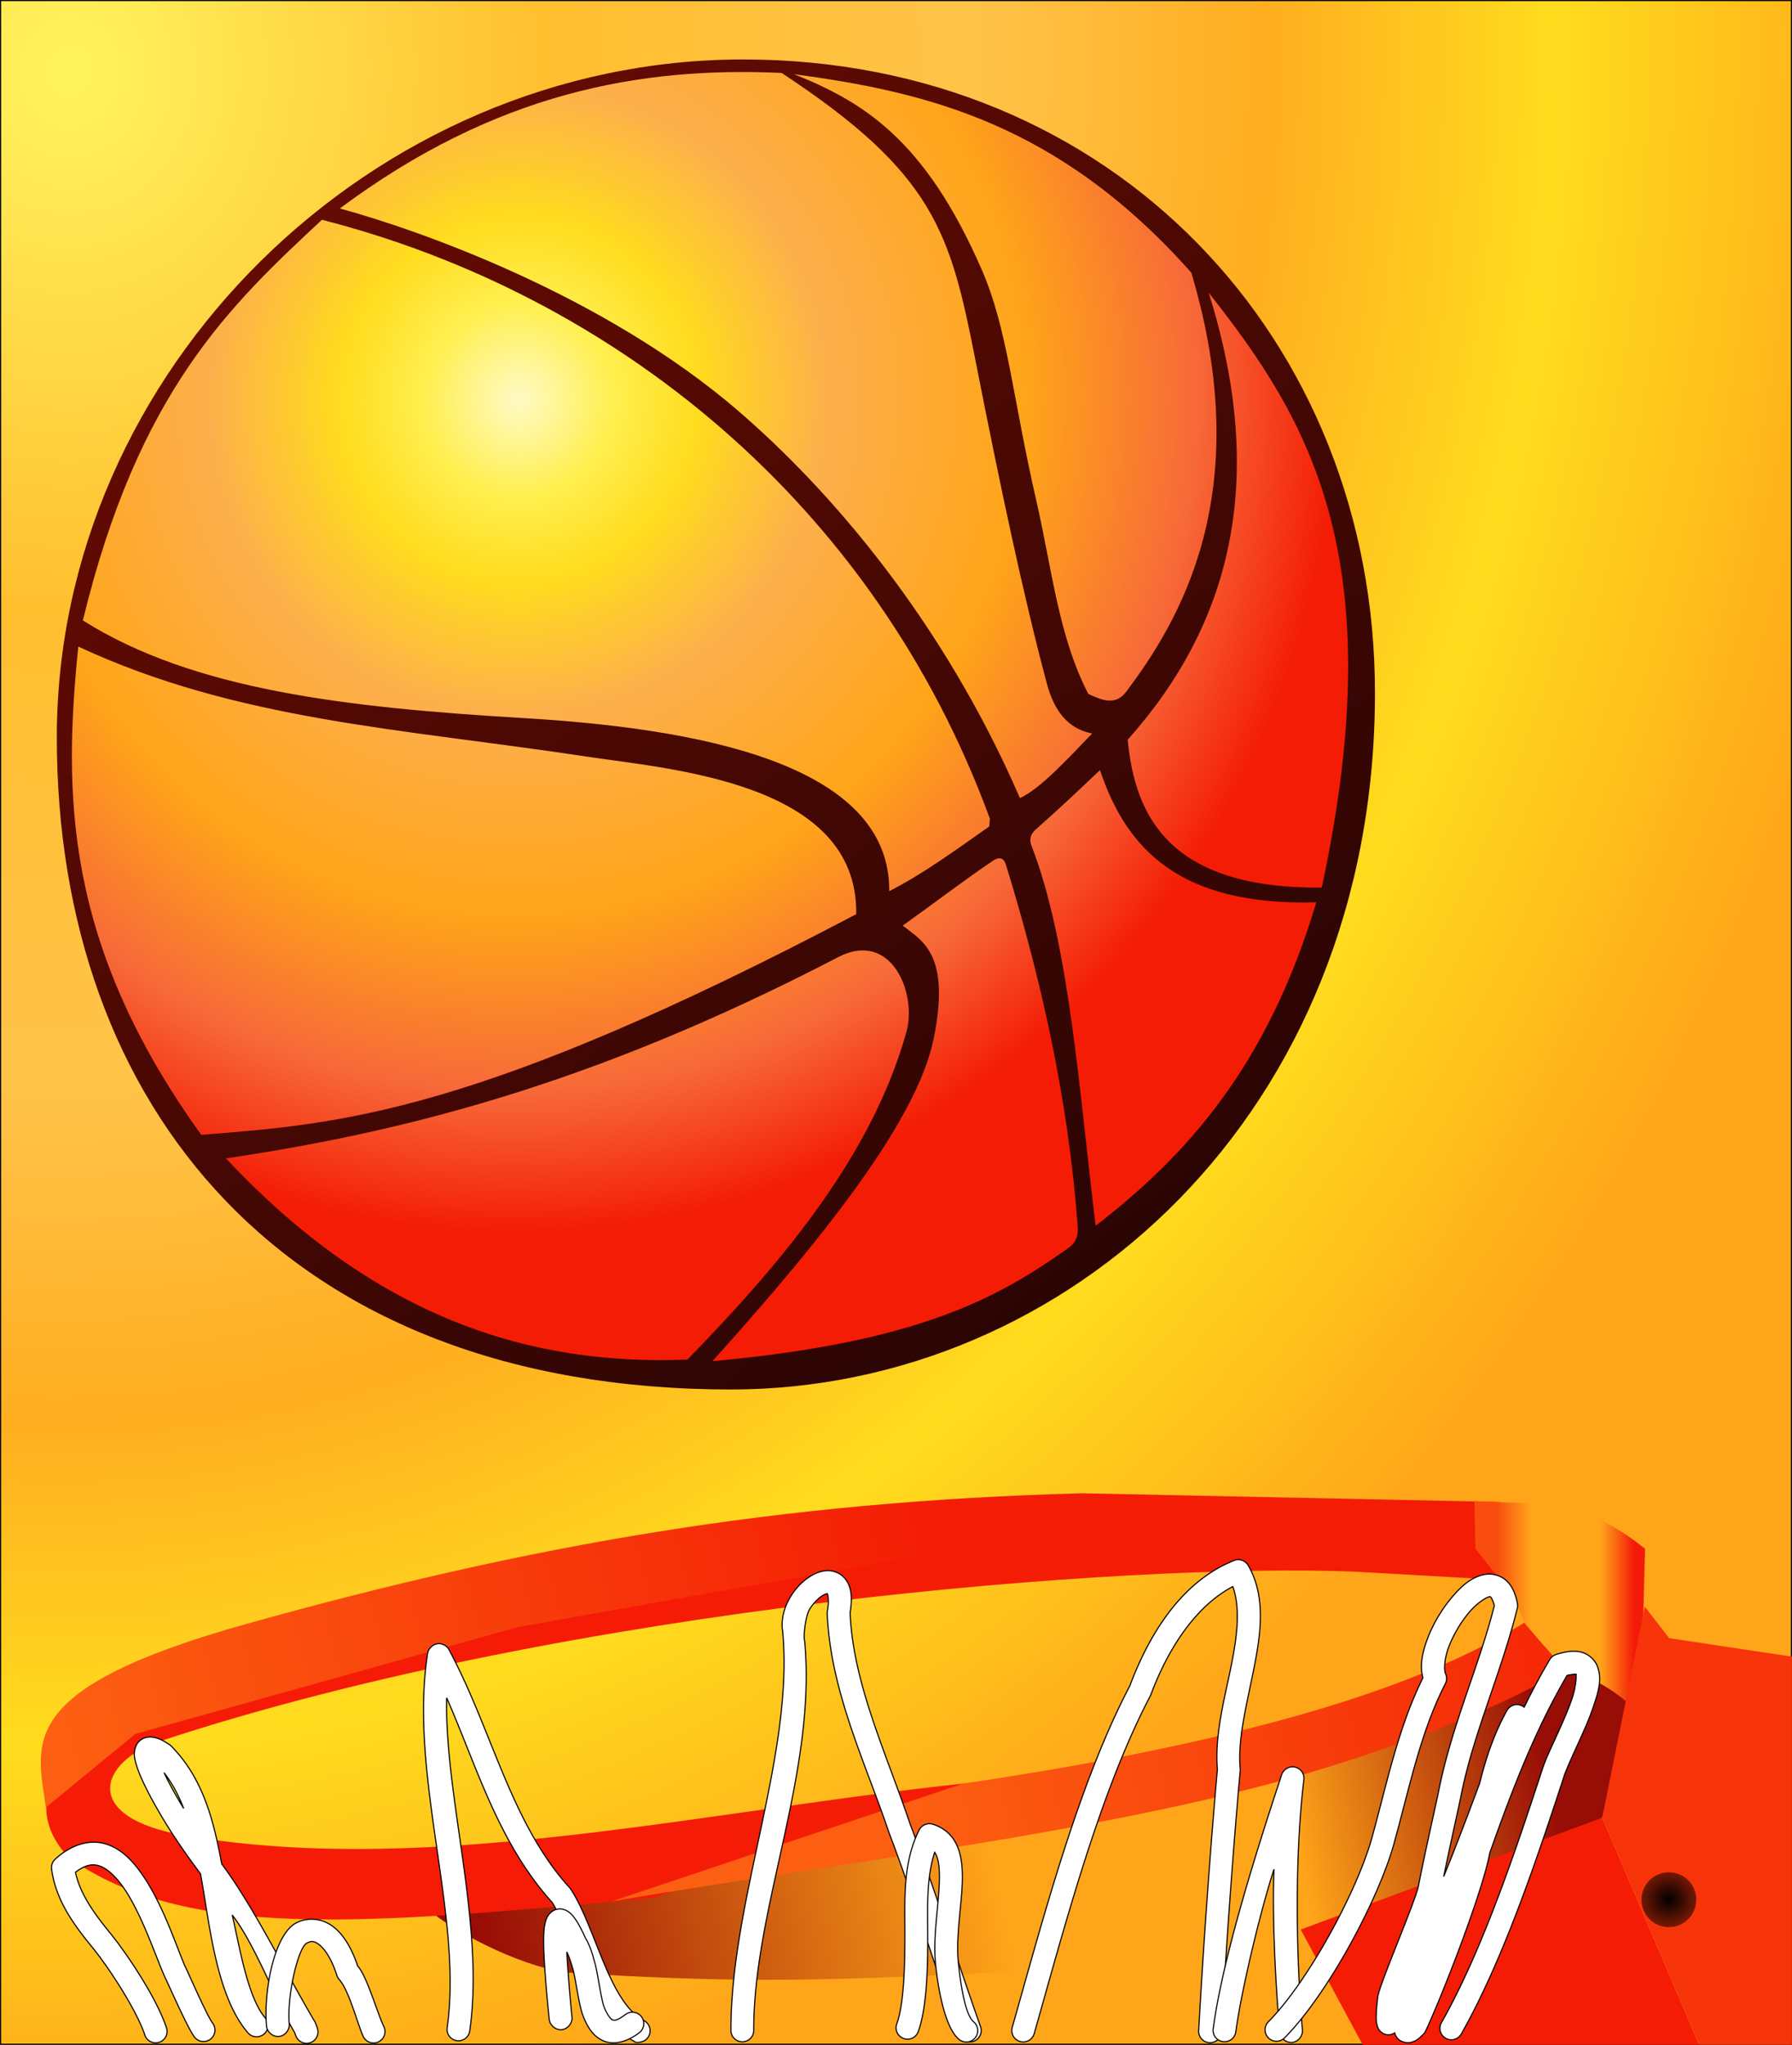
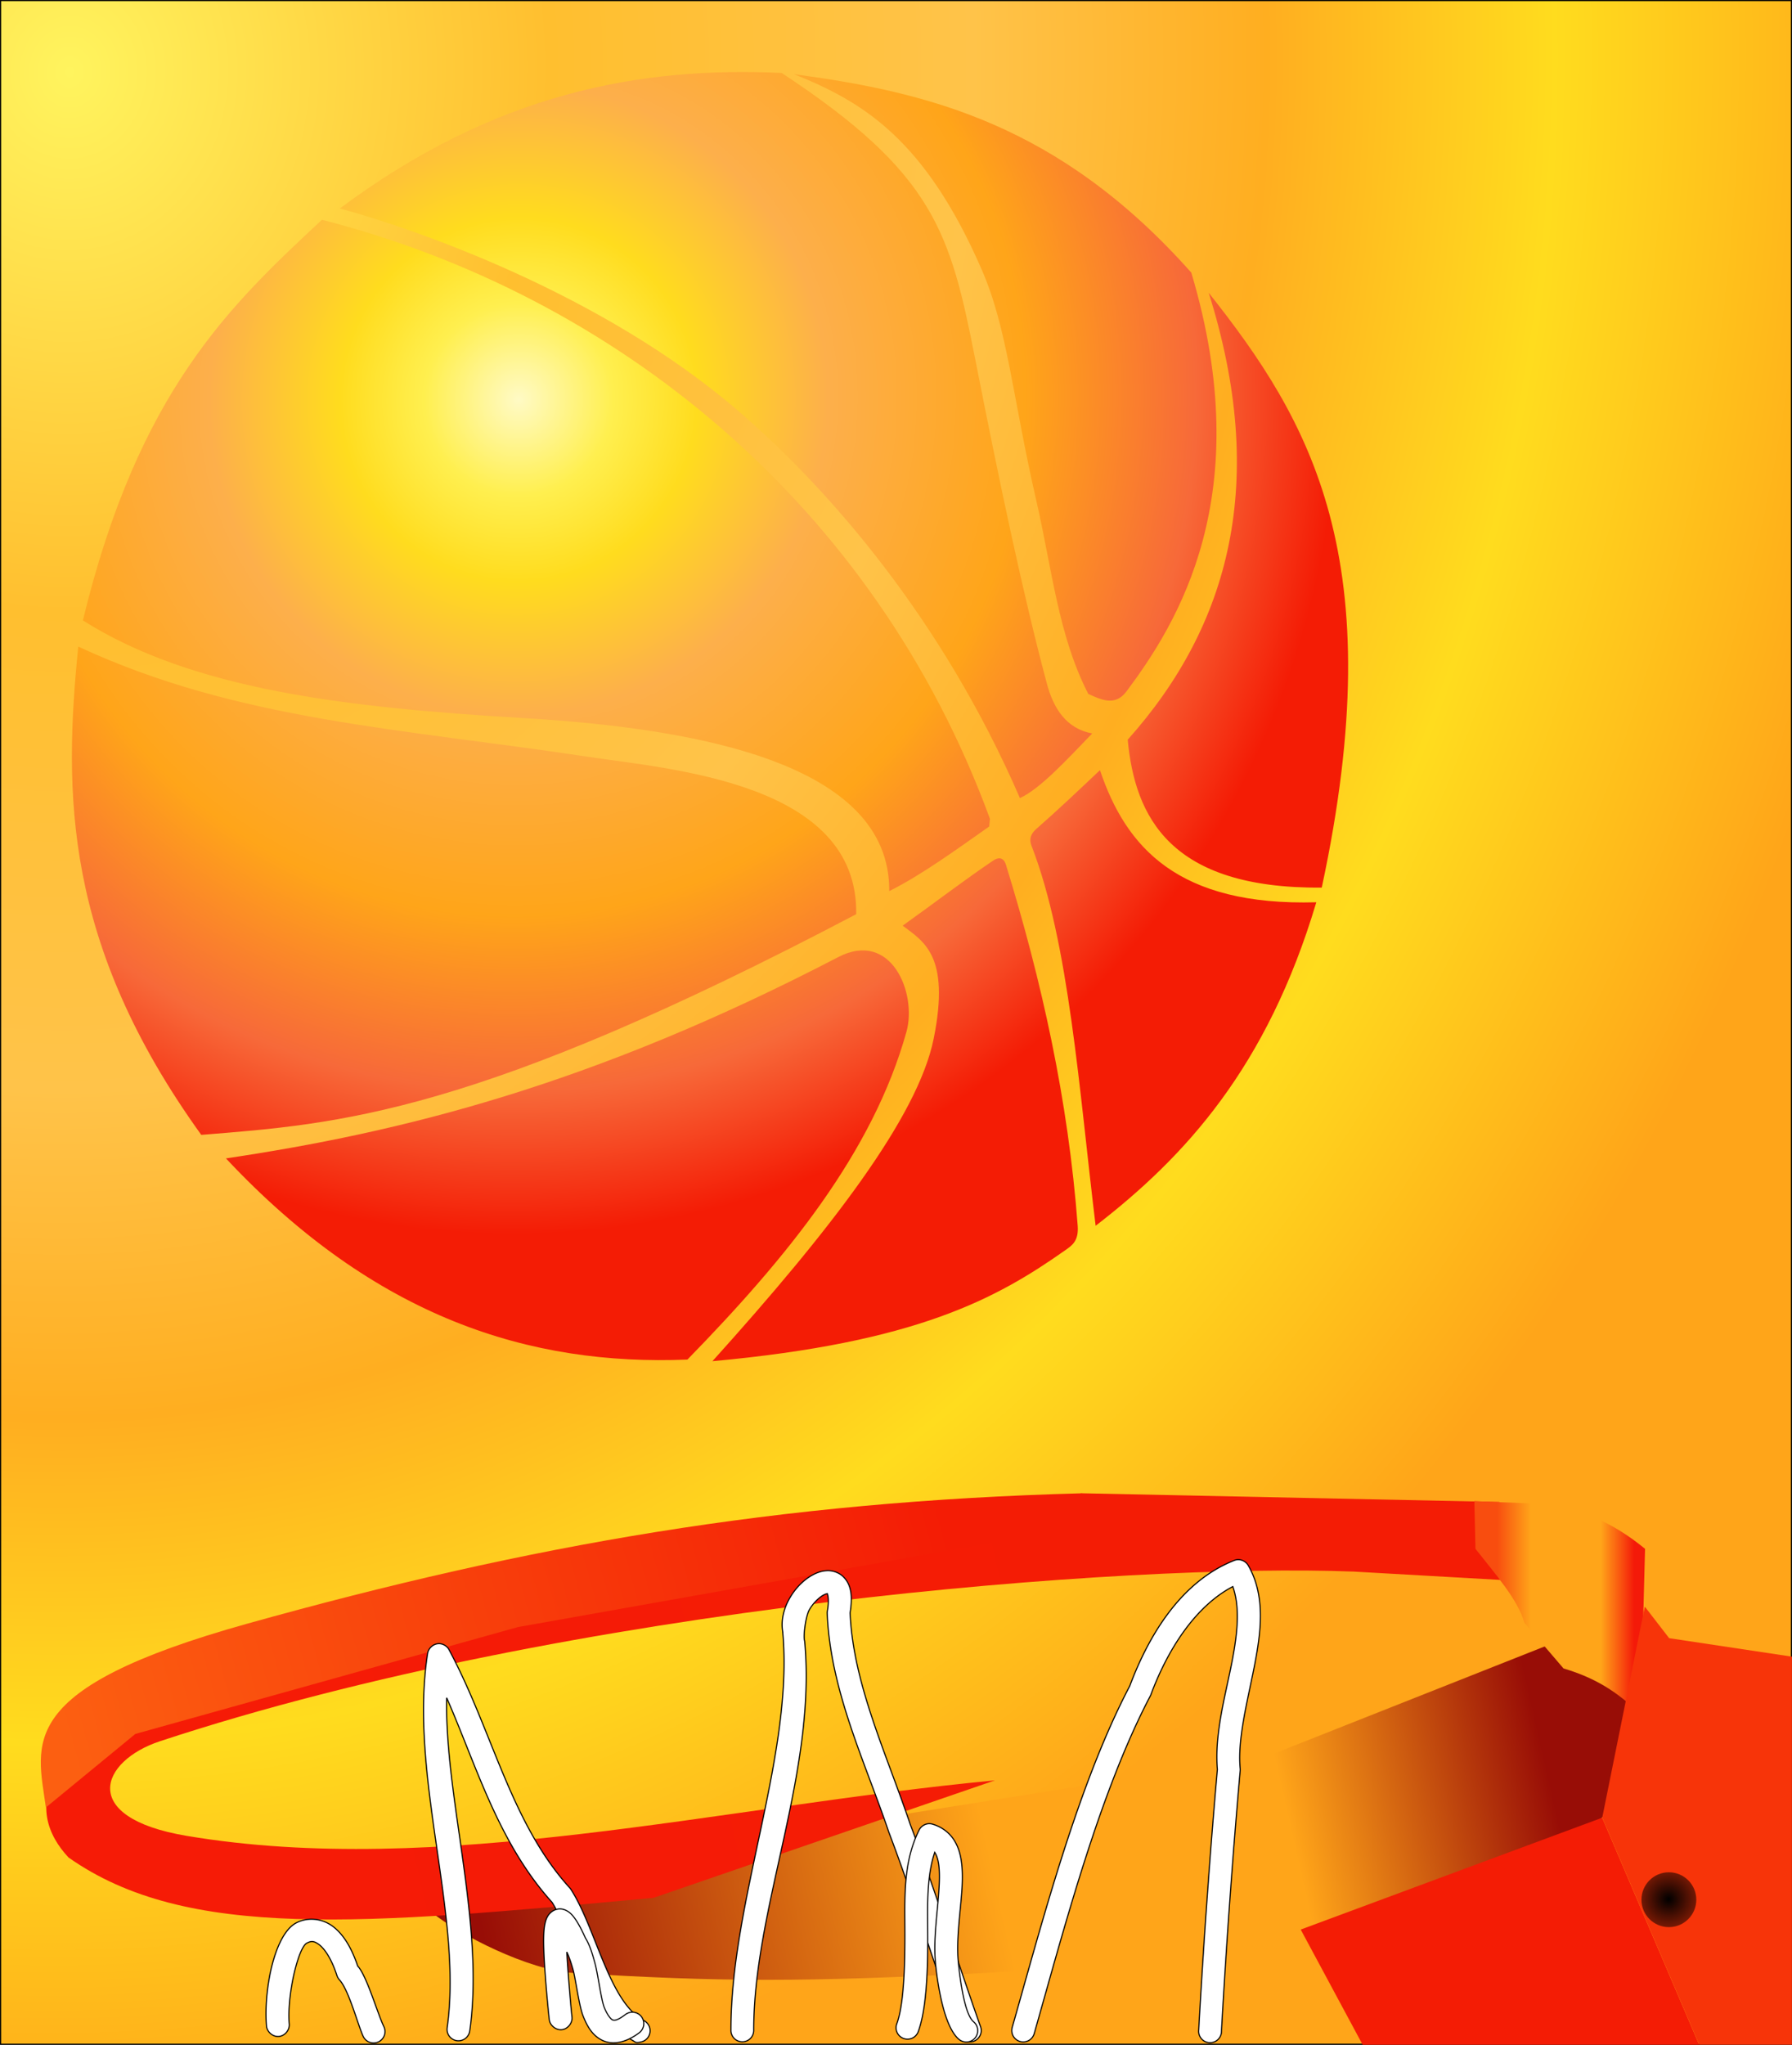
<svg xmlns="http://www.w3.org/2000/svg" xmlns:xlink="http://www.w3.org/1999/xlink" viewBox="0 0 1003 1144.1">
  <rect x="0" y="0" width="1003" height="1144.1" fill="#333333" stroke="none" />
  <defs>
    <linearGradient id="a">
      <stop offset="0" stop-color="#f41c05" />
      <stop offset="1" stop-color="#fc5f11" />
    </linearGradient>
    <linearGradient id="c" y2="110.71" gradientUnits="userSpaceOnUse" x2="-746.93" y1="774.86" x1="-242.56">
      <stop offset="0" stop-color="#2b0504" />
      <stop offset="1" stop-color="#660b03" />
    </linearGradient>
    <linearGradient id="e" y2="1450.4" gradientUnits="userSpaceOnUse" x2="-2819.1" y1="1302" x1="-2163">
      <stop offset="0" stop-color="#980d06" />
      <stop offset=".245" stop-color="#ffa519" />
      <stop offset=".523" stop-color="#ffa519" />
      <stop offset="1" stop-color="#980d06" />
    </linearGradient>
    <linearGradient id="f" y2="1402.2" gradientUnits="userSpaceOnUse" x2="-3064.7" y1="1225.1" x1="-2292.8">
      <stop offset="0" stop-color="#f41c05" />
      <stop offset="1" stop-color="#f61b06" />
    </linearGradient>
    <linearGradient id="g" y2="1359.1" xlink:href="#a" gradientUnits="userSpaceOnUse" x2="-3072.9" y1="1209" x1="-2525.5" />
    <linearGradient id="h" y2="1389.2" xlink:href="#a" gradientUnits="userSpaceOnUse" x2="-2542.8" y1="1285.7" x1="-2062.3" />
    <linearGradient id="i" y2="1234" gradientUnits="userSpaceOnUse" x2="-2093.6" y1="1234" x1="-2179.4">
      <stop offset="0" stop-color="#f84d0f" />
      <stop offset=".249" stop-color="#ffa519" />
      <stop offset=".757" stop-color="#ffa519" />
      <stop offset="1" stop-color="#f41a09" />
    </linearGradient>
    <radialGradient id="d" gradientUnits="userSpaceOnUse" cy="237.82" cx="-600.18" gradientTransform="matrix(-.225 1.287 -1.262 -.22 -435.13 1061)" r="400.01">
      <stop offset="0" stop-color="#fffac5" />
      <stop offset=".115" stop-color="#ffef4f" />
      <stop offset=".218" stop-color="#ffdc1e" />
      <stop offset=".378" stop-color="#fdaf4b" />
      <stop offset=".618" stop-color="#ffa519" />
      <stop offset=".828" stop-color="#f76939" />
      <stop offset="1" stop-color="#f41c05" />
    </radialGradient>
    <radialGradient id="j" gradientUnits="userSpaceOnUse" cy="1453.6" cx="-2080.1" gradientTransform="matrix(1.547 0 0 1.521 1137.6 -757.67)" r="19.39">
      <stop offset="0" />
      <stop offset="1" stop-opacity=".24" />
    </radialGradient>
    <radialGradient id="b" gradientUnits="userSpaceOnUse" cy="-27.495" cx="1999" gradientTransform="matrix(-.086 2.078 -1.847 -.077 160.15 -4115.7)" r="561.18">
      <stop offset="0" stop-color="#fff45e" />
      <stop offset=".259" stop-color="#ffbf2f" />
      <stop offset=".488" stop-color="#ffc349" />
      <stop offset=".646" stop-color="#ffae20" />
      <stop offset=".801" stop-color="#ffdc1e" />
      <stop offset="1" stop-color="#ffa519" />
    </radialGradient>
  </defs>
  <path stroke-linejoin="round" color="#000" stroke="#000" stroke-linecap="round" stroke-width=".626" fill="url(#b)" d="M.313.313h1002.4v1143.5H.313z" />
-   <path d="M-459.68 23.344c-231.95 0-429.65 194.58-429.65 424.38 0 229.79 141.89 408.04 422.16 408.04 210.85 0 403.1-172.8 403.1-435.95 0-220.94-163.67-396.47-395.62-396.47z" style="block-progression:tb;text-indent:0;text-transform:none" color="#000" fill="url(#c)" transform="translate(826.86 12.395) scale(.894)" />
+   <path d="M-459.68 23.344z" style="block-progression:tb;text-indent:0;text-transform:none" color="#000" fill="url(#c)" transform="translate(826.86 12.395) scale(.894)" />
  <path d="M-400.26 585.21c33.387-17.365 49.577 22.572 42.879 46.622-20.981 75.338-74.693 141.23-137.14 205.21-98.305 3.979-195.14-25.832-288.92-125.91 108.26-16.097 227.82-45.111 383.19-125.91zm97.328-60.575c2.7-1.82 6.245-2.413 7.827 2.722 22.326 72.462 39.007 147.15 44.921 225.96.72 9.604-3.617 12.351-7.827 15.314-42.883 30.18-92.816 57.74-220.86 69.423 73.482-81.518 128.53-152.61 138.51-201.8 10.627-52.404-6.583-60.974-19.398-70.784 20.814-14.859 38.231-28.297 56.831-40.837zm66.7-56.491c-12.87 12.128-25.24 23.963-39.816 36.753-2.319 2.035-5.11 5.287-3.063 10.55 23.607 60.706 29.811 153.06 40.156 237.87 56.278-43.47 107.34-99.194 138.16-202.48-86.437 2.464-119.12-34.17-135.44-82.695zm17.356-19.057c64.043-71.649 87.909-161.7 50.706-279.73 63.294 79.89 114.97 166.61 70.784 372.3-95.132.794-116.95-44.426-121.49-92.564zm-24.66-28.644c7.642 3.411 16.673 8.067 23.809-1.473 31.927-42.677 82.289-122.92 40.667-262.21C-261.982 63.418-344.9 43.72-427.82 32.55c43.294 17.353 81.954 40.728 117.47 122.14 16.345 37.464 19.202 79.224 34.305 145 9.725 42.355 13.8 84.613 32.511 120.75zm-42.818 65.177c12.464-5.628 29.063-23.663 45.239-40.426-16.102-3.053-24.136-15.363-28.395-31.282-14.593-54.545-29.235-123.61-44.758-202.61-15.713-79.973-25.791-116.69-121.28-179.51-88.427-4.078-179.24 12.292-276.6 84.821 47.342 12.851 164.57 53.324 250 127.16 56.532 48.856 127.16 129.8 175.79 241.85zm-81.815 58.233c19.982-9.982 41.346-25.497 62.565-40.426l.481-4.813c-72.47-197.88-235.84-328.25-418.22-374.92-57.41 53.504-114.81 107.04-149.67 250.74 68.675 43.4 164.56 54.536 275.77 61.121 108.41 6.42 229.69 28.095 229.08 108.29zm-430.73 152.56c86.469-6.943 170.94-12.333 410.04-138.12 1.373-82.64-116.57-90.718-168.92-98.66-115.74-17.557-218.31-22.417-318.12-68.821-9.168 91.45-9.394 185.57 77.003 305.6z" fill="url(#d)" transform="translate(826.86 12.395) scale(.894)" />
  <g>
    <path d="M-2847 1456.3c18.107 14.863 61.634 36.69 89.11 38.386 92.548 5.712 144.76 5.76 258.63 0 70.312-3.557 132.7-15.662 196.02-26.544 69.126-11.88 120.16-30.562 179-63.297 26.433-14.705 40.116-47.543 34.711-72.145l-41.518-49.685-192.61 76.229-522.03 83.035z" fill="url(#e)" transform="translate(2786.3 -232.35) scale(.894)" />
    <path d="M-3073.7 1422.5c-26.468-28.042-30.682-80.354 128.64-122.51 160.73-42.531 344.12-71.186 505.7-105.5l261.36 5.445 28.586 50.365-119.79-6.806c-141.09-5.443-490.35 21.405-747.31 106.18-37.315 12.31-51.43 47.779 16.675 59.214 158.04 26.535 332.03-18.15 506.04-34.711l-213.71 73.506c-182.6 16.874-292.23 26.806-366.17-25.183z" fill="url(#f)" transform="translate(2786.3 -232.35) scale(.894)" />
    <path d="M-2439.3 1194.5c-190.09 5.102-345.06 32.043-522.64 81.619-145.8 40.702-131.58 74.464-126 115l56-46 239.57-66.903 355.74-63.195z" fill="url(#g)" transform="translate(2786.3 -232.35) scale(.894)" />
-     <path d="M-2733.4 1449.8c162.34-27.274 331.68-45.871 460.66-87.896 71.472-23.287 114.53-43.543 134.9-57.819l-24.502-28.586c-83.218 51.775-221.2 81.41-351.34 100.7z" fill="url(#h)" transform="translate(2786.3 -232.35) scale(.894)" />
    <path d="M-2193.6 1199.3l.68 29.947c12.395 15.772 26.603 31.831 30.629 46.282l24.502 28.586c24.274 7.196 36.486 17.837 48.324 28.586l2.722-103.45c-40.838-33.47-72.862-27.273-106.86-29.947z" fill="url(#i)" transform="translate(2786.3 -232.35) scale(.894)" />
    <path d="M728.022 1079.632l34.67 64.473H951.03l-54.272-127.06z" fill="#f41c05" />
    <path d="M920.606 898.934l13.636 17.662 68.73 10.34v217.14h-51.91l-54.272-127.06z" fill="#f73409" />
    <path d="M-2061.7 1453.6c0 10.156-8.233 18.39-18.39 18.39-10.156 0-18.39-8.233-18.39-18.39 0-10.156 8.233-18.39 18.39-18.39 10.156 0 18.39 8.233 18.39 18.39z" transform="matrix(.835 0 0 .835 2670.964 -150.823)" color="#000" fill="url(#j)" />
    <path d="M245.535 919.667c-2.964.065-5.708 2.462-6.172 5.39-10.742 67.697 19.817 146.659 10.93 209.367a6.47 6.47 0 001.149 4.831 6.47 6.47 0 004.26 2.551c1.684.238 3.456-.231 4.801-1.27s2.247-2.636 2.442-4.325c8.424-59.448-14.162-130.975-12.941-186.274 16.801 38.325 28.78 80.887 58.953 114.415 12.052 18.771 19.7 63.52 45.271 77.397 1.475.875 1.531 1.568 4.96.664 1.658-.436 3.102-1.607 3.919-3.113a6.471 6.471 0 00.472-4.983 6.47 6.47 0 00-3.263-3.795c-19.577-10.624-26.76-51.734-40.775-73.375a6.393 6.393 0 00-.614-.81c-33.14-36.456-43.218-87.732-67.61-133.298-1.107-2.073-3.433-3.432-5.782-3.38z" style="block-progression:tb;text-indent:0;text-transform:none" stroke-width=".626" color="#000" stroke="#000" fill="#fff" />
    <path d="M313.9 1068.104c-.633-.046-1.29 0-1.983.14-2.768.544-4.546 2.521-5.39 3.965-.843 1.444-1.17 2.686-1.452 3.966-.564 2.559-.732 5.28-.782 8.35-.198 12.28 2.401 39.02 3.14 45.477.38 3.326 3.752 6.007 7.079 5.627 3.326-.38 6.007-3.753 5.627-7.08-.596-5.212-2.407-26.323-2.888-36.372 1.042 2.15 2.3 5.579 3.491 9.886 1.457 5.267 3.38 20.292 5.569 25.788 2.188 5.496 5.016 11.076 11.059 13.88 6.043 2.804 13.494.858 20.415-4.357 1.338-1.009 2.252-2.562 2.485-4.222s-.219-3.405-1.228-4.743a6.478 6.478 0 00-4.222-2.485 6.478 6.478 0 00-4.743 1.229c-5.03 3.79-6.473 3.38-7.317 2.988s-2.873-2.723-4.58-7.01c-1.707-4.286-3.603-18.987-5.122-24.475-1.417-5.124-2.756-10.016-5.39-14.299-2.215-4.902-4.059-8.346-5.948-10.975-.945-1.314-1.865-2.442-3.267-3.49-1.052-.787-2.652-1.648-4.553-1.788zM462.695 878.827c-3.039.156-5.738 1.182-8.239 2.597-5.001 2.83-9.364 7.36-12.539 12.93-3.073 5.393-4.955 11.96-3.798 18.795h-.027c6.254 68.595-29.003 149.92-28.988 222.557-.092 1.727.554 3.482 1.744 4.737s2.907 1.993 4.637 1.993c1.73 0 3.447-.738 4.637-1.993s1.836-3.01 1.744-4.737c-.013-68.357 35.233-143.745 28.53-217.258a6.296 6.296 0 00-.111-.67c-.636-3.198.673-13.5 2.72-17.091 2.047-3.592 5.275-6.719 7.764-8.127 1.11-.628 1.89-.805 2.318-.866 0 .196 1.241 2.634.027 9.607a6.411 6.411 0 00-.111 1.34c1.675 43.316 21.367 83.572 34.405 122.29.026.083.055.167.085.25 12.459 32.557 27.655 80.311 39.217 112.852a6.47 6.47 0 003.245 3.8 6.471 6.471 0 004.988.303 6.471 6.471 0 003.68-3.38 6.47 6.47 0 00.123-4.996c-11.676-32.867-26.893-80.648-39.246-112.914-.027-.083-.055-.168-.084-.251-13.368-39.63-31.994-78.693-33.596-118.213 1.407-8.88.856-15.748-3.994-20.331-2.528-2.39-6.093-3.395-9.132-3.24z" style="block-progression:tb;text-indent:0;text-transform:none" stroke-width=".626" color="#000" stroke="#000" fill="#fff" />
    <path d="M520.068 1020.383c-2.342.034-4.61 1.471-5.642 3.574-7.882 15.916-8.078 32.903-7.987 49.04s.43 45.715-4.44 59.211c-.632 1.585-.593 3.425.105 4.982s2.047 2.81 3.651 3.392c1.604.582 3.443.485 4.977-.261s2.744-2.135 3.275-3.756c5.954-16.5 5.285-47.71 5.195-63.624-.074-13.163.302-25.474 3.965-36.528.976 1.5 1.763 3.624 2.207 6.563.943 6.247.196 15.458-.754 25.385-.951 9.927-2.024 20.65-.95 30.916 1.075 10.265 4.543 34.702 13.098 41.812a6.472 6.472 0 004.673 1.453 6.472 6.472 0 004.333-2.277 6.472 6.472 0 001.453-4.674 6.472 6.472 0 00-2.277-4.332c-5.283-4.391-7.694-24.923-8.573-33.323-.88-8.4 0-18.45.95-28.374s2.027-19.676.697-28.485c-.665-4.404-1.984-8.665-4.608-12.372-2.623-3.706-6.626-6.617-11.45-8.043a6.404 6.404 0 00-1.898-.28zM692.812 872.66a6.395 6.395 0 00-2.039.447c-30.153 11.925-48.102 42.65-58.423 70.209-29.08 55.443-48.892 131.672-65.795 191.047a6.467 6.467 0 00.555 4.86c.812 1.462 2.22 2.582 3.83 3.043s3.396.256 4.859-.555a6.468 6.468 0 003.043-3.83c16.92-59.422 36.591-134.915 64.987-188.946.127-.244.24-.496.335-.754 8.917-23.962 24.104-49.03 45.855-60.462 4.164 11.785 2.597 26.724-.698 43.287-3.783 19.011-9.583 39.514-7.931 59.066-3.89 43.289-8.116 102.53-10.445 145.72a6.473 6.473 0 001.455 4.874 6.474 6.474 0 004.554 2.267 6.473 6.473 0 004.766-1.776 6.474 6.474 0 001.96-4.695c2.338-43.388 6.59-102.61 10.472-145.693.036-.39.036-.783 0-1.173-1.53-16.26 3.724-36.194 7.68-56.077 3.956-19.883 6.741-40.35-3.184-57.641-1.16-2.028-3.503-3.317-5.836-3.212z" style="block-progression:tb;text-indent:0;text-transform:none" stroke-width=".626" color="#000" stroke="#000" fill="#fff" />
-     <path d="M723.375 988.568c-2.645.026-5.174 1.873-6.004 4.385-12.302 37.358-32.577 99.848-38.305 141.913-.306 1.691.107 3.5 1.117 4.891s2.602 2.344 4.305 2.577 3.493-.257 4.839-1.325 2.23-2.7 2.39-4.412c3.156-23.181 13.825-67.667 21.353-90.697-1.112 26.341.918 64.778 3.173 91.073.285 3.334 3.578 6.108 6.912 5.823 3.333-.286 6.107-3.579 5.822-6.912-3.653-42.617-4.305-97.66.821-140.171a6.48 6.48 0 00-1.591-5.03 6.48 6.48 0 00-4.832-2.12z" style="block-progression:tb;text-indent:0;text-transform:none" stroke-width=".626" color="#000" stroke="#000" fill="#fff" />
-     <path d="M834.815 880.793a13.482 13.482 0 00-3.044.055c-7.88 1.07-13.847 6.599-19.438 13.266-5.59 6.667-10.453 14.917-13.516 23.207-2.673 7.235-4.301 14.592-2.402 21.448-14.055 28.435-20.302 59.706-28.458 89.227-8.396 30.396-35.95 80.866-57.948 103.137a6.47 6.47 0 00-1.942 4.563 6.46 6.46 0 001.906 4.579 6.47 6.47 0 004.607 1.835 6.47 6.47 0 004.533-2.012c24.39-24.693 52.592-77.675 61.16-108.696 8.57-31.02 14.857-62.397 28.71-89.338a6.488 6.488 0 00.139-5.53c-.976-2.188-.792-8.122 1.676-14.8 2.467-6.68 6.77-13.963 11.337-19.41 4.568-5.447 9.763-8.607 11.367-8.825.802-.109.473-.222.95.251.405.404 1.256 2.009 1.954 4.636-8.71 34.355-24.316 68.049-31.417 104.979l-.028.14c-2.806 13.052-7.441 33.375-11.031 51.636-1.8 9.157-21.823 54.994-22.739 62.057-.457 3.532-.775 6.66-.865 9.384-.09 2.724-.18 4.862.754 7.596a6.492 6.492 0 003.975 3.971 6.492 6.492 0 005.576-.704c.213.937.66 1.986 1.647 3.128 1.863 2.153 5.424 2.654 7.205 2.234 3.564-.839 4.765-2.352 6.982-4.384a6.41 6.41 0 001.452-1.983c9.473-20.129 32.164-78.616 35.892-99.563 12.209-34.44 25.144-68.412 43.315-99.473 2.383-.535 4.193-.728 4.776-.614.77.15.068-.266.195.027.255.588.18 6.246-2.038 13.014-2.22 6.768-5.781 14.737-9.105 22.006-3.284 7.184-6.274 13.43-7.792 18.46-.017.059-.066.136-.084.195-14.577 44.42-33.313 100.733-56.3 141.252-.826 1.455-1.048 3.241-.604 4.854s1.55 3.033 3.006 3.86a6.468 6.468 0 004.854.603 6.468 6.468 0 003.859-3.006c23.651-41.695 42.672-98.9 57.39-143.772l.055-.167c.88-2.97 3.88-9.646 7.233-16.98 3.353-7.333 7.094-15.568 9.635-23.319 2.54-7.75 4.705-14.902 1.592-22.09-1.557-3.595-5.328-6.68-9.44-7.485-4.111-.804-8.368-.11-13.377 1.48a6.456 6.456 0 00-3.547 2.821c-5.196 8.715-9.897 17.636-14.326 26.67a6.485 6.485 0 00-5.242-1.343 6.485 6.485 0 00-4.393 3.159c-7.302 13.102-11.838 26.862-15.304 40.773-6.504 17.497-13.112 34.951-20.107 52.167 3.267-15.924 6.992-32.54 9.44-43.928l.027-.14c6.798-35.47 22.685-69.446 31.725-106.042a6.416 6.416 0 00.055-2.792c-1.028-5.133-2.734-9.288-5.836-12.372-2.327-2.313-5.544-3.622-8.658-3.91zM52.505 1030.749c-7.063 0-14.602 3.135-21.588 9.467-1.534 1.391-2.323 3.562-2.038 5.614 2.43 17.763 12.651 31.296 22.733 43.677 10.08 12.382 24.93 35.675 29.358 48.83a6.472 6.472 0 003.164 3.941 6.472 6.472 0 005.037.41c1.64-.553 3.034-1.803 3.76-3.376s.774-3.443.132-5.051c-5.524-16.41-21.697-40.738-31.537-52.825-8.995-11.048-16.602-21.582-19.298-33.847 5.603-4.273 9.543-4.787 13.294-3.603 4.352 1.374 9.424 5.983 14.103 12.903 9.355 13.838 16.655 35.198 21.922 47.7.043.112.09.224.14.334 2.706 5.522 13.249 29.71 17.137 34.823a6.475 6.475 0 004.228 2.47 6.475 6.475 0 004.736-1.242 6.476 6.476 0 002.471-4.227 6.476 6.476 0 00-1.241-4.737c-3.213-4.225-13.375-27.679-15.825-32.672-.01-.019-.02-.037-.028-.056-4.828-11.526-12.063-33.43-22.956-49.542-5.487-8.116-11.998-15.168-20.833-17.958a22.743 22.743 0 00-6.87-1.033zM85.034 971.946c-1.776-.179-4.105.073-6.088 1.452-1.984 1.379-3.053 3.574-3.435 5.279-.764 3.409-.045 5.837.754 8.573s1.937 5.63 3.323 8.685c5.533 12.193 14.64 26.803 18.404 32.396.015.021.042.034.057.055 4.5 6.843 9.286 13.488 14.159 20.023.082.437.17.847.251 1.285 4.585 24.515 8.235 66.887 26.333 87.732 1.096 1.265 2.707 2.071 4.377 2.19s3.379-.45 4.644-1.547a6.472 6.472 0 002.189-4.377 6.472 6.472 0 00-1.548-4.644c-10.126-11.664-14.739-42.06-18.484-57.543 12.757 16.273 24.65 48.506 34.85 65.559l.419 1.06.363 1.006a6.47 6.47 0 003.334 3.582 6.47 6.47 0 004.89.174 6.47 6.47 0 003.582-3.334 6.47 6.47 0 00.175-4.89l-.363-1.006-.643-1.703a6.399 6.399 0 00-.502-1.005c-15.318-25.734-34.302-64.616-51.942-87.956-4.434-23.32-9.939-47.431-28.373-66.103a6.399 6.399 0 00-1.09-.866c-3.462-2.218-6.082-3.72-9.634-4.077zm6.786 19.912c4.699 6.072 8.193 12.81 10.975 19.995-3.764-6.21-7.828-13.28-10.975-19.995z" style="block-progression:tb;text-indent:0;text-transform:none" stroke-width=".626" color="#000" stroke="#000" fill="#fff" />
    <path d="M175.92 1073.913c-3.562-.292-7.095.39-10.166 2.01-12.284 6.486-18.22 37.798-16.6 57.575.223 3.375 3.536 6.227 6.906 5.946 3.37-.281 6.165-3.642 5.828-7.007-1.326-16.195 5.026-42.675 9.815-45.203 2.394-1.264 3.898-1.402 6.842.782s6.904 7.602 10.054 17.371c.286.88.766 1.696 1.396 2.374 5.284 5.696 10.461 25.686 13.28 31.602a6.469 6.469 0 003.63 3.354 6.47 6.47 0 004.936-.237 6.469 6.469 0 003.291-3.687 6.47 6.47 0 00-.323-4.931c-3.72-7.806-9.54-28.367-14.593-33.81-3.582-10.511-8.132-17.897-14.047-22.285a19.968 19.968 0 00-10.25-3.854z" style="block-progression:tb;text-indent:0;text-transform:none" stroke-width=".626" color="#000" stroke="#000" fill="#fff" />
  </g>
</svg>